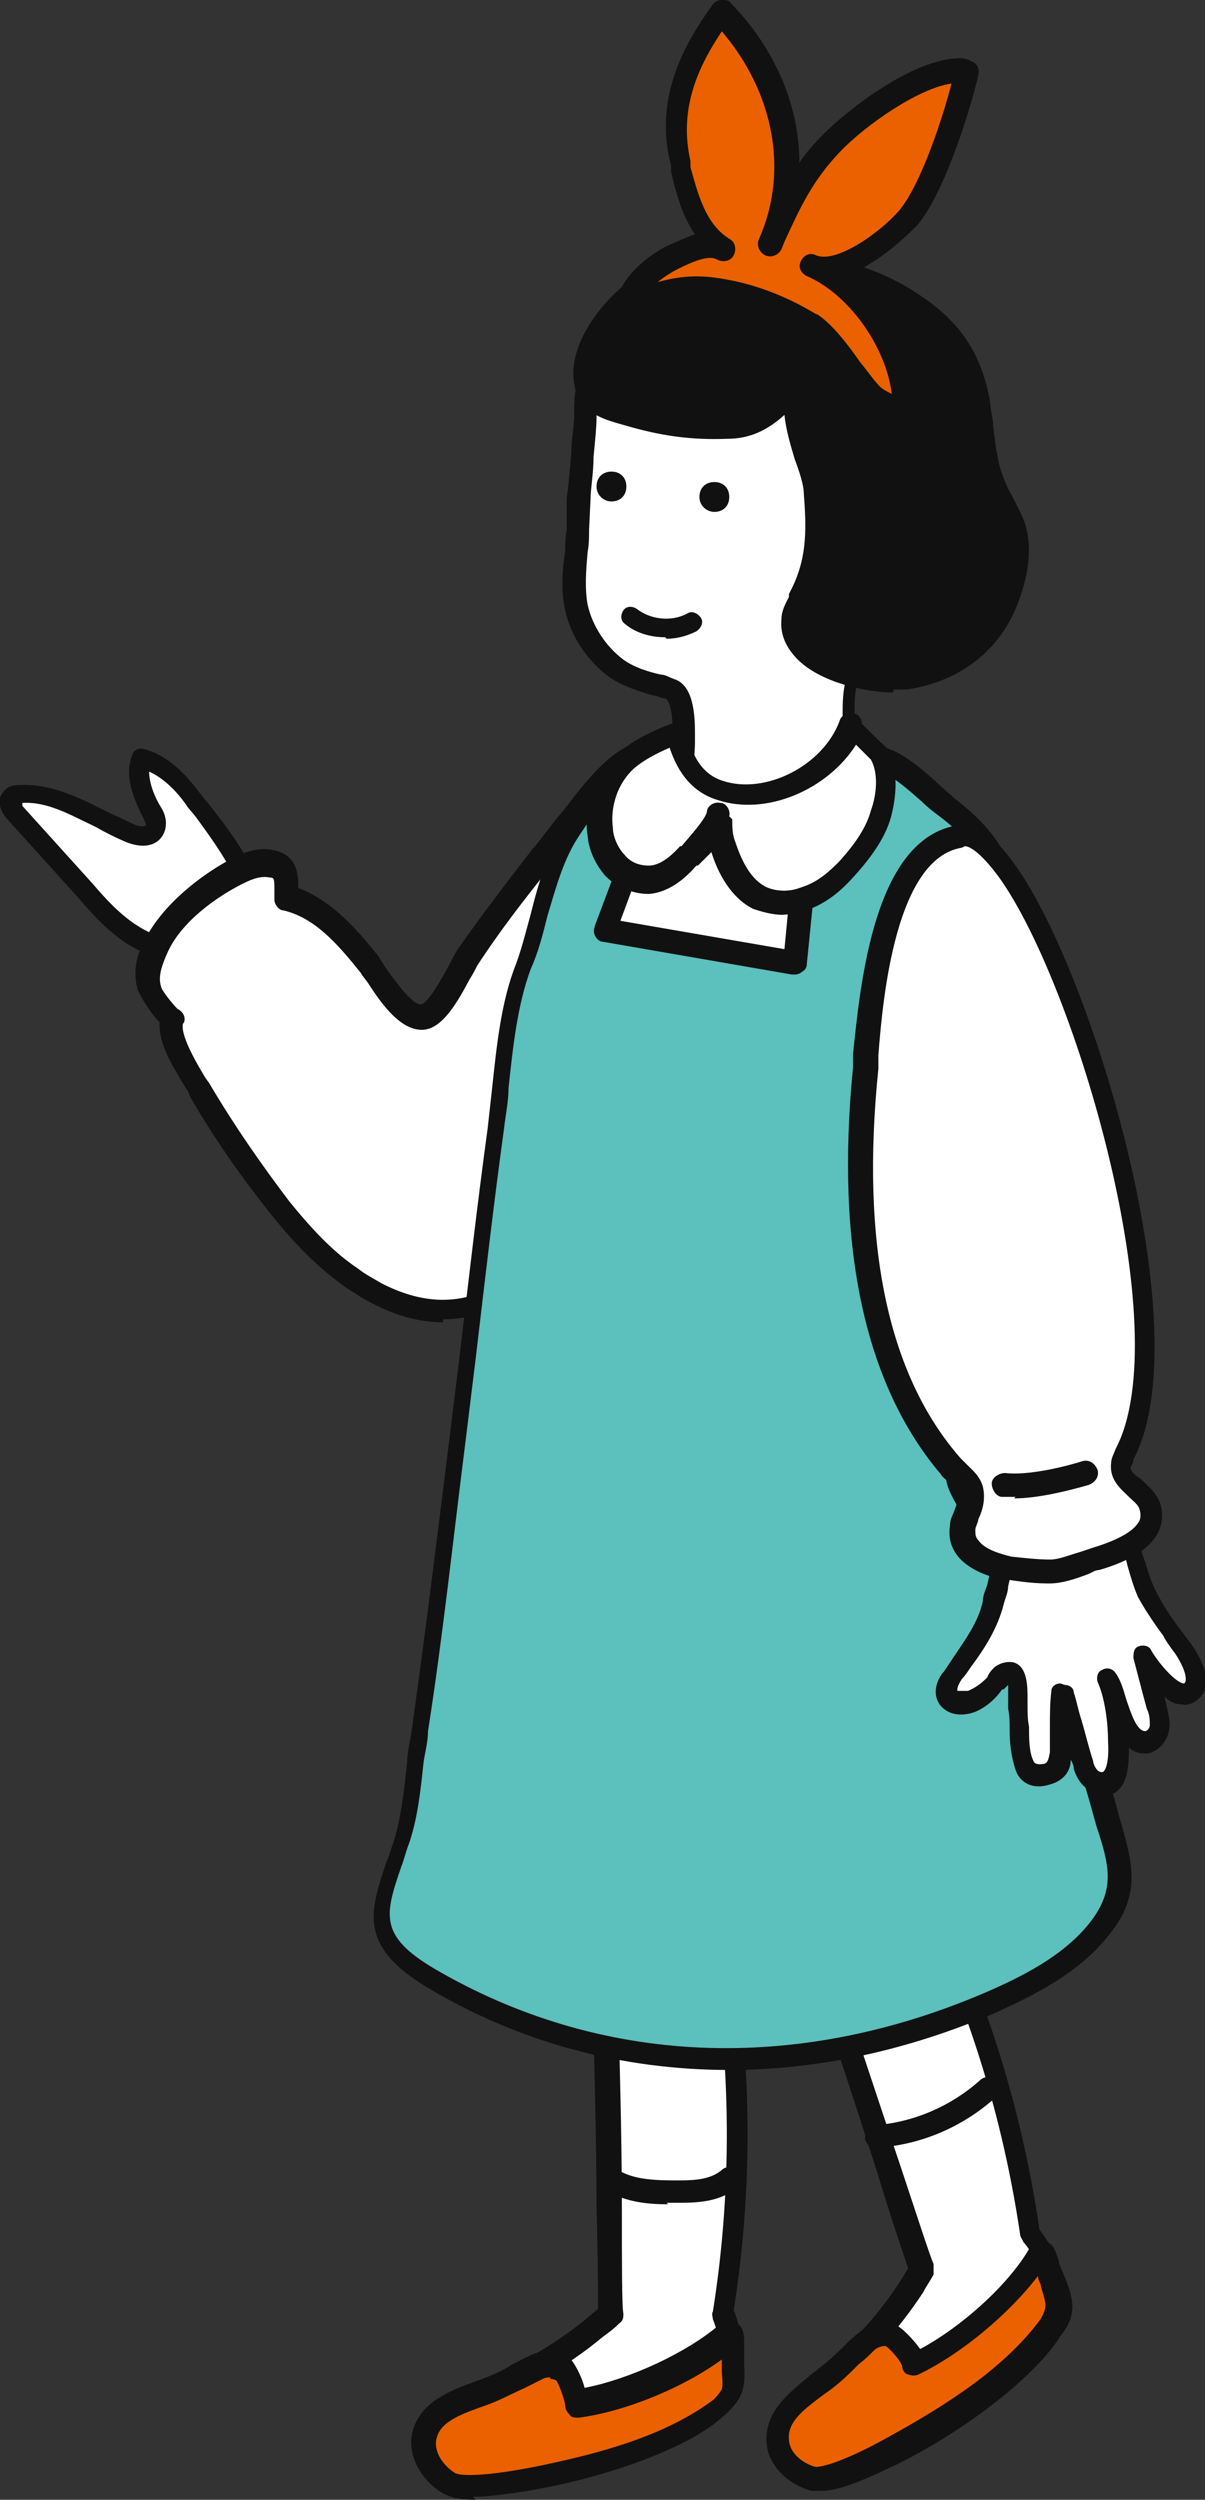
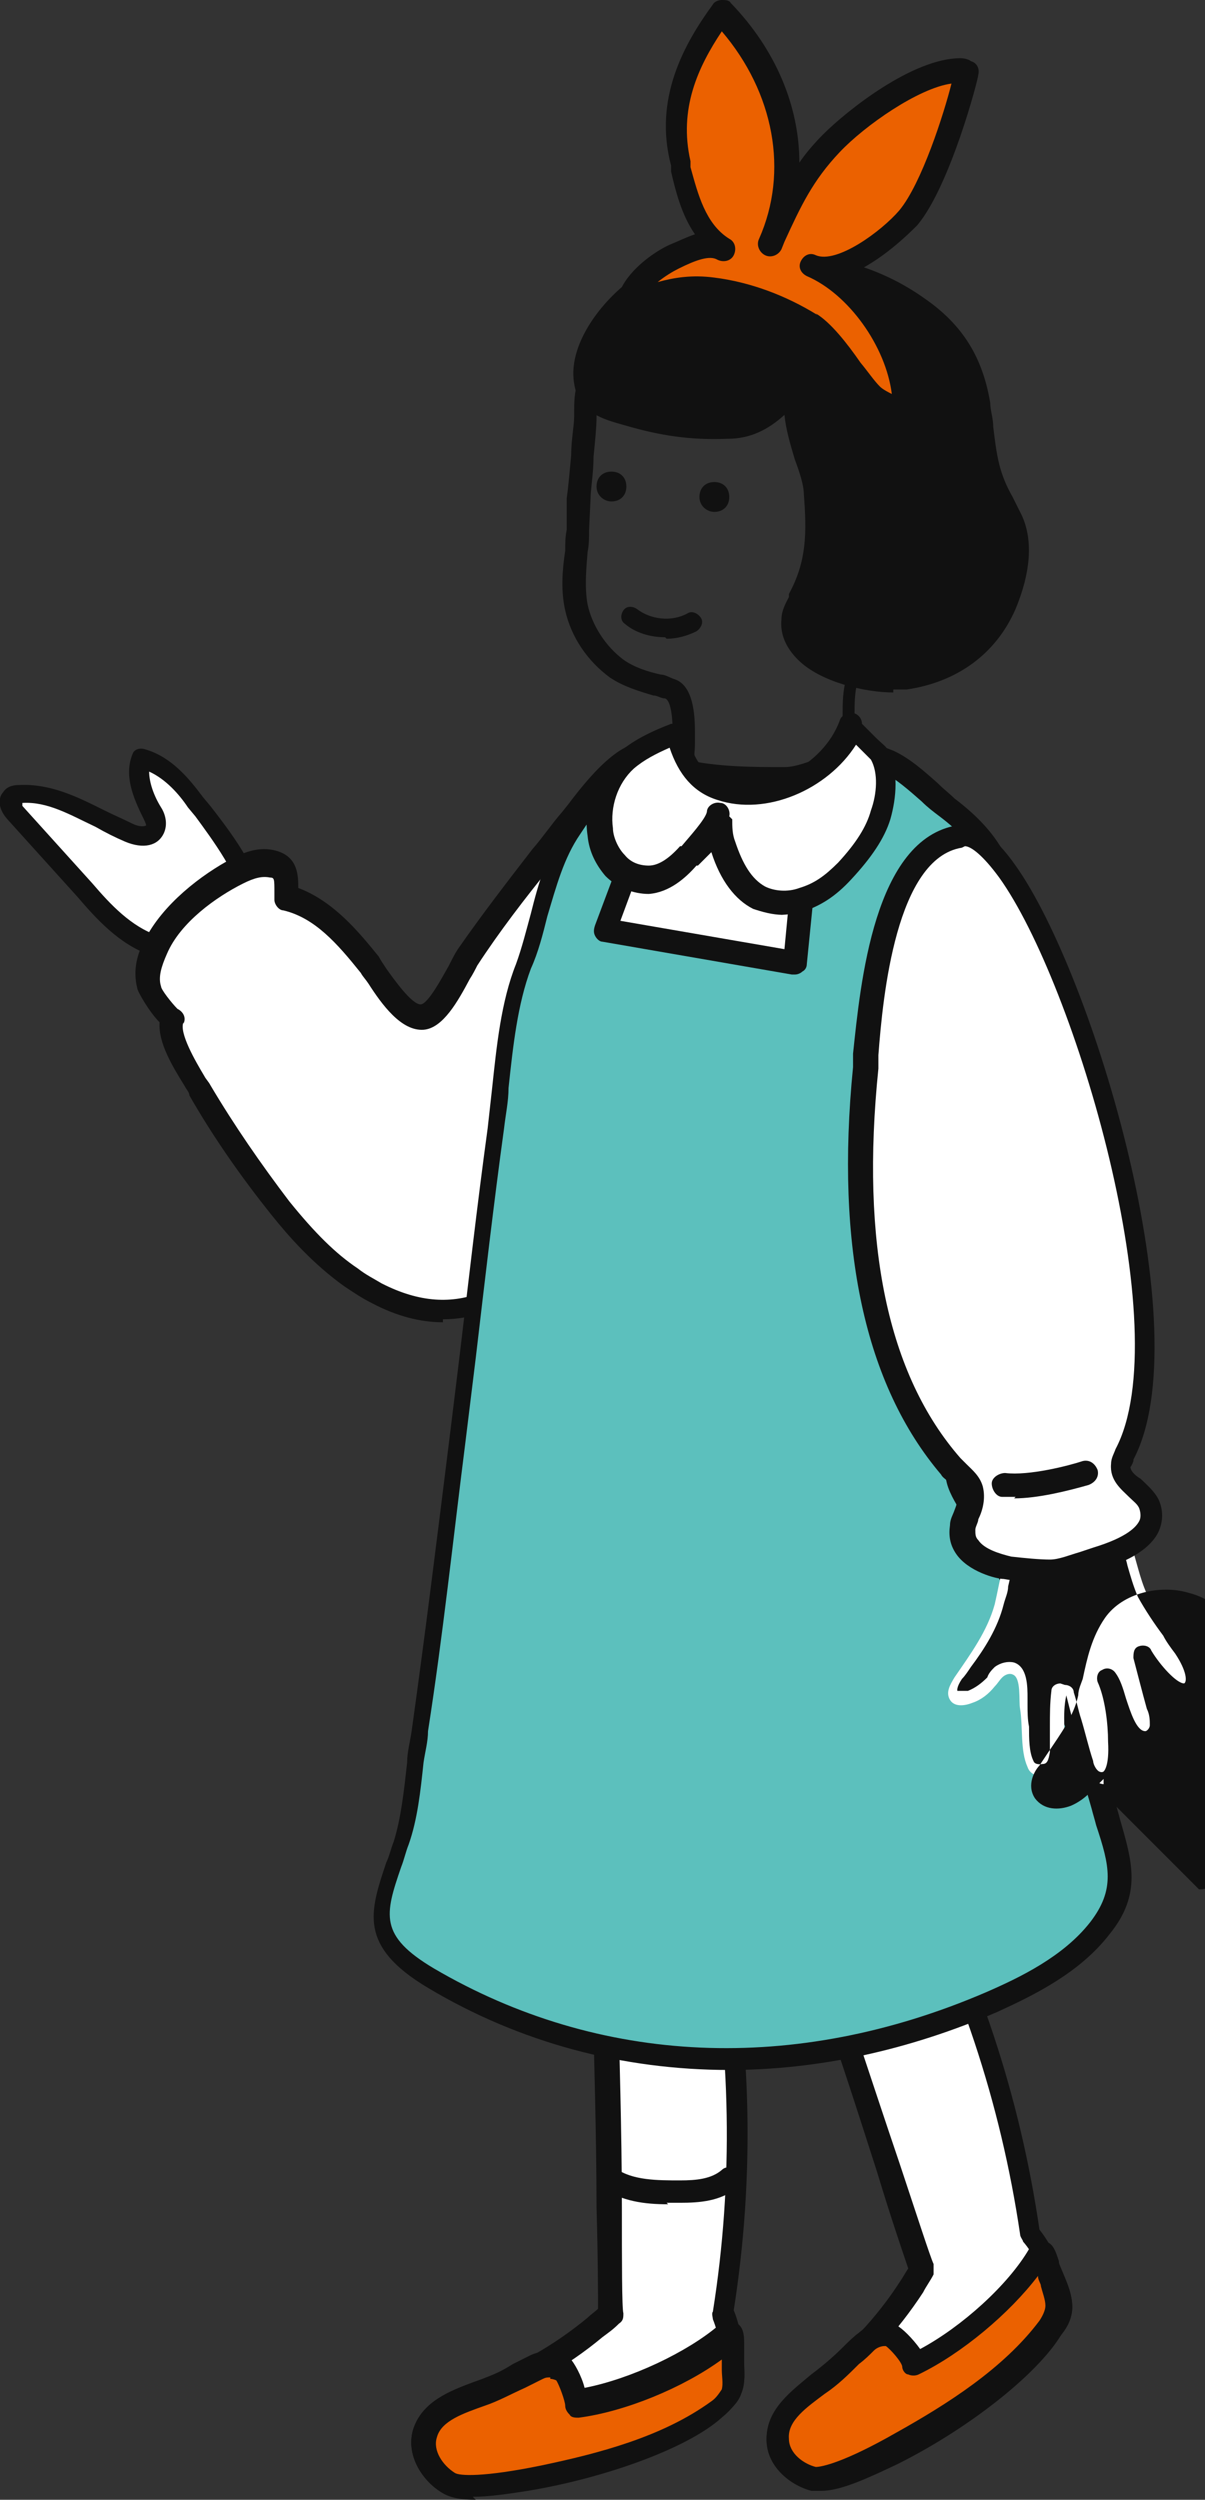
<svg xmlns="http://www.w3.org/2000/svg" id="_レイヤー_2" data-name="レイヤー 2" width="80.8" height="167.5" viewBox="0 0 80.8 167.5">
  <rect x="0" y="0" width="80.8" height="167.5" fill="#333333" stroke="none" />
  <g id="_レイヤー_1-2" data-name="レイヤー 1">
    <g>
      <g>
        <path d="M13,53.8c-.9-1.3-2.1-2.5-3.6-2.9-.6,1.1,0,2.5.7,3.6.2.3.4.8.2,1.1-.3.6-1.1.5-1.7.2-2.4-1-4.7-2.7-7.3-2.6-.2,0-.5,0-.6.2-.2.3,0,.7.3,1,1.6,1.7,3.1,3.5,4.7,5.2,1.3,1.5,2.8,3,4.7,3.7,2.1.7,6.1-.1,6.4-2.9.2-1.9-2.6-5.2-3.7-6.7Z" style="fill: #fff; stroke-width: 0px;" />
        <path d="M12,64.3c-.7,0-1.4-.1-1.9-.3-2.1-.7-3.7-2.5-4.9-3.9l-4.7-5.2c-.8-.9-.5-1.6-.3-1.8.3-.5.9-.5,1.1-.5,2.1-.1,3.9.8,5.7,1.7.6.3,1.3.6,1.9.9.4.2.8.2.9.1,0,0,0-.1-.2-.5-.7-1.4-1.3-2.9-.7-4.3.1-.3.5-.4.8-.3,1.8.5,3,2,3.9,3.2l.5.6c1.8,2.3,3.5,4.7,3.3,6.5-.1,1.1-.7,2.1-1.8,2.8-1.1.7-2.4,1-3.6,1ZM1.5,54s0,0,0,0l4.7,5.2c1.2,1.4,2.6,2.9,4.4,3.5,1.1.4,3,.3,4.3-.6.7-.5,1.1-1,1.2-1.8.1-1.4-1.9-4.1-3-5.6l-.5-.6h0c-.6-.9-1.5-1.9-2.6-2.4,0,.7.3,1.6.8,2.4.2.3.5,1,.2,1.7-.4.9-1.4,1.1-2.6.6-.7-.3-1.3-.6-2-1-1.7-.8-3.2-1.7-4.9-1.6Z" style="fill: #111; stroke-width: 0px;" />
      </g>
      <g>
        <path d="M23.6,85.6c.5.4,1.1.7,1.7,1,5.7,2.9,9.7,0,13.5-4.3,6-6.8,5.8-18.9,5.9-27.5,0-1.2.3-3.4-1.1-4.1-1.7-.8-4.3,3.1-5.2,4.2-2.3,3.1-4.8,6-6.9,9.2-.6,1-1.8,3.9-3.1,4-1.3,0-2.9-2.6-3.5-3.5-1.5-1.9-3.2-3.9-5.6-4.5,0-.9.3-2-.9-2.3-.8-.2-1.6.1-2.4.5-2.1,1-4.5,2.9-5.5,5.1-.4.9-.7,1.7-.5,2.7,0,.3,1.5,2.4,1.6,2.1-.5,1.3,1.2,3.7,1.8,4.8,1.6,2.8,3.4,5.4,5.4,7.9,1.4,1.7,3,3.4,4.8,4.7Z" style="fill: #fff; stroke-width: 0px;" />
        <path d="M29.7,88.6c-1.5,0-3.1-.4-4.8-1.3-.6-.3-1.2-.7-1.8-1.1-2.1-1.5-3.7-3.3-4.9-4.8-2-2.5-3.9-5.2-5.5-8,0-.2-.2-.4-.3-.6-.8-1.3-1.8-2.9-1.7-4.3-.7-.7-1.5-2.1-1.5-2.3-.3-1.2,0-2.3.5-3.2,1.2-2.4,3.8-4.4,5.9-5.5.8-.4,1.8-.8,2.9-.5,1.5.4,1.5,1.7,1.5,2.5,2.4.9,4.1,3,5.4,4.6.1.2.3.5.5.8.5.7,1.7,2.4,2.3,2.4s0,0,0,0c.5,0,1.5-1.9,1.9-2.6.2-.4.4-.8.6-1.1,1.6-2.3,3.3-4.5,5-6.7.7-.8,1.3-1.7,2-2.5l.4-.5c1.8-2.4,4-4.8,5.8-4,1.7.8,1.7,3,1.6,4.3v1.6c0,8.5-.1,20.1-6.1,26.9-2.6,2.9-5.7,5.7-9.7,5.7ZM12.3,68.5c-.3.7.8,2.6,1.4,3.6.1.2.3.4.4.6,1.6,2.7,3.4,5.3,5.3,7.8,1.7,2.1,3.1,3.5,4.6,4.5h0c.5.4,1.1.7,1.6,1,5.1,2.6,8.7.3,12.6-4.1,5.6-6.3,5.7-17.6,5.7-25.8v-1.6c0-1.1,0-2.5-.7-2.9-.3-.2-1.3,0-3.9,3.5l-.4.5c-.6.8-1.3,1.7-2,2.5-1.7,2.1-3.4,4.3-4.9,6.6-.1.2-.3.6-.5.9-.8,1.5-1.8,3.3-3.1,3.4-1.5.1-2.8-1.7-3.7-3.1-.2-.3-.4-.5-.5-.7-1.6-2-3.1-3.7-5.2-4.2-.3,0-.6-.4-.6-.7,0-.2,0-.4,0-.5,0-.9,0-1-.3-1-.5-.1-1,0-1.8.4-1.8.9-4.2,2.6-5.1,4.7-.4.9-.6,1.6-.4,2.2,0,.2.7,1.1,1.1,1.5,0,0,0,0,0,0,.4.2.6.6.4,1h0Z" style="fill: #111; stroke-width: 0px;" />
      </g>
      <g>
        <path d="M48.5,155.1s0,0,0,0c1.4-8.8,1.2-17.8-.4-26.6-.1-.6-.2-1.2-.6-1.7-.6-.9-1.8-1.3-2.9-1.6-7.4-2-4.3,6.3-3.9,10.8.2,1.7.3,18.2.4,19.2-.4.3-.7.6-1.1.9-2.3,1.9-4.9,3.4-7.8,4.4-1.5.5-3.3,1.1-3.7,2.7-.4,1.2.4,2.6,1.5,3.3,1.1.7,4.1.2,5.4,0,5.8-.9,11-3.2,12.7-4.8.4-.4.8-.7.9-1.2.2-.5.2-1.1.1-1.7-.1-1.2-.2-2.4-.7-3.5Z" style="fill: #fff; stroke-width: 0px;" />
        <path d="M31.9,167.5c-.9,0-1.7-.1-2.3-.5-1.3-.8-2.4-2.5-1.9-4.2.6-1.9,2.5-2.6,4.1-3.2,2.8-1,5.3-2.4,7.6-4.3.2-.2.5-.4.7-.6,0-1,0-3.3-.1-6.8,0-4.9-.2-11-.2-12,0-.8-.2-1.8-.4-2.8-.6-3.1-1.2-6.6.6-8.3,1-.9,2.5-1.1,4.7-.5,1,.3,2.5.7,3.3,1.9.5.7.6,1.5.7,2,1.7,8.8,1.9,17.7.5,26.6.5,1.2.6,2.5.7,3.6,0,.6.1,1.3-.2,2-.2.6-.7,1-1.1,1.4-2.1,2.1-7.8,4.2-13.2,5.1-1.3.2-2.6.4-3.7.4ZM42.6,125.6c-.6,0-1.1.1-1.4.4-1.2,1.1-.6,4.3-.1,6.9.2,1,.4,2,.4,2.9,0,1,.2,6.9.2,12.1,0,3.5,0,6.8.1,7.1,0,.3,0,.5-.3.7-.4.4-.7.6-1.1.9-2.4,2-5.1,3.5-8,4.5-1.4.5-2.9,1-3.2,2.1-.3.9.4,1.9,1.2,2.4.6.3,2.2.3,4.9-.1,5.7-.9,10.8-3.1,12.3-4.6.4-.4.7-.6.8-.9.1-.4,0-.9,0-1.3,0-1.1-.2-2.3-.6-3.3,0,0,0,0,0,0,0-.1-.1-.4,0-.5,1.4-8.8,1.2-17.6-.4-26.3-.1-.6-.2-1.1-.5-1.5-.5-.7-1.4-1-2.4-1.3-.7-.2-1.3-.3-1.8-.3Z" style="fill: #111; stroke-width: 0px;" />
      </g>
      <g>
        <path d="M37.8,158.8c-.4-.4-1.1-.4-1.7-.1-1.3.6-2.5,1.3-3.9,1.7-1.5.5-3.3,1.1-3.7,2.7-.4,1.2.4,2.6,1.5,3.3,1.1.7,5.2-.2,6.4-.5,4.2-.9,8.4-2,11.7-4.4.4-.3.8-.7.9-1.2.2-.5.2-1.1.1-1.7-.1-1.3.2-2.4-.4-2-2.5,2.1-6.9,4-10.2,4.5,0-.6-.6-2-.9-2.3Z" style="fill: #eb6100; stroke-width: 0px;" />
        <path d="M31.5,167.4c-1.2,0-1.7-.3-1.9-.4-1.3-.8-2.4-2.5-1.9-4.2.6-1.9,2.5-2.6,4.1-3.2,1-.3,1.8-.7,2.6-1.2.4-.2.8-.4,1.2-.6.9-.4,1.9-.3,2.6.2.3.3.8,1.2,1,2,3.1-.6,6.9-2.4,9-4.2.5-.4.9-.3,1.1-.2.6.3.6.9.6,1.6,0,.3,0,.7,0,1.1,0,.6.1,1.3-.2,2-.2.6-.7,1.2-1.2,1.6-3.6,2.5-8.1,3.7-12,4.6-2.5.6-4.1.7-5.1.7ZM36.9,159.3c-.2,0-.3,0-.5.1-.4.2-.8.4-1.2.6-.9.4-1.8.9-2.7,1.2-1.4.5-2.9,1-3.2,2.1-.3.9.4,1.9,1.2,2.4.3.2,1.9.3,5.8-.5,3.8-.8,8.1-1.9,11.4-4.3.3-.2.5-.5.7-.8.1-.4,0-.9,0-1.3,0-.2,0-.5,0-.7-2.6,1.9-6.5,3.5-9.6,3.9-.2,0-.5,0-.6-.2-.2-.2-.3-.4-.3-.6,0-.3-.4-1.4-.6-1.7,0,0-.2-.1-.4-.1Z" style="fill: #111; stroke-width: 0px;" />
      </g>
      <g>
        <path d="M70.6,152.9c-.5-1.1-.9-2.2-1.7-3.1,0,0,0,0,0,0-1.3-8.8-4.1-17.4-8.4-25.2-.3-.5-.6-1.1-1.1-1.5-.9-.7-2.1-.7-3.2-.6-7.7.3-2.2,7.3-.5,11.4.7,1.6,5.7,17.3,6.1,18.2-.2.4-.5.8-.7,1.2-1.6,2.5-3.7,4.7-6.1,6.5-1.3,1-2.8,2.1-2.8,3.7,0,1.3,1.2,2.4,2.4,2.7s4-1.1,5.2-1.7c5.3-2.6,9.6-6.3,10.7-8.4.2-.5.5-.9.5-1.4,0-.6-.2-1.1-.4-1.6Z" style="fill: #fff; stroke-width: 0px;" />
        <path d="M55,166.9c-.2,0-.4,0-.6,0-1.5-.4-3-1.7-3-3.4,0-2,1.7-3.2,3-4.3,2.4-1.8,4.4-3.9,6-6.4.2-.3.3-.5.5-.8-.3-.9-1.1-3.2-2.1-6.5-1.5-4.7-3.4-10.5-3.8-11.4-.3-.7-.8-1.6-1.2-2.5-1.5-2.8-3.1-6-1.9-8.1.7-1.2,2.1-1.8,4.3-1.9,1,0,2.6-.1,3.8.8.6.5,1,1.2,1.3,1.7,4.3,7.9,7.1,16.4,8.4,25.3.8,1,1.3,2.2,1.7,3.2.2.5.5,1.2.5,2,0,.6-.3,1.2-.6,1.6-1.4,2.6-6.1,6.4-11.1,8.9-1.9.9-3.8,1.8-5.1,1.8ZM56.9,123.1c-.2,0-.5,0-.7,0-1.6,0-2.6.5-3,1.1-.8,1.4.7,4.3,1.9,6.6.5.9,1,1.8,1.3,2.6.4.9,2.2,6.5,3.9,11.5,1.1,3.3,2.1,6.4,2.3,6.8,0,.2,0,.5,0,.7-.2.4-.5.8-.7,1.2-1.7,2.6-3.8,4.9-6.3,6.7-1.2.9-2.5,1.8-2.4,3,0,1,1,1.7,1.8,1.9.6.2,2.2-.4,4.6-1.6,5.2-2.6,9.3-6.2,10.4-8.1.2-.5.4-.8.5-1.1,0-.4-.2-.9-.3-1.3,0,0,0,0,0,0-.4-1-.9-2.1-1.6-2.9,0-.1-.2-.3-.2-.5-1.3-8.8-4.1-17.2-8.3-25-.3-.5-.5-1-.9-1.2-.5-.4-1.2-.5-2-.5Z" style="fill: #111; stroke-width: 0px;" />
      </g>
      <g>
        <path d="M59.8,156.5c-.5-.2-1.2,0-1.7.4-1.1.9-2,2-3.2,2.8-1.3,1-2.8,2.1-2.8,3.7,0,1.3,1.2,2.4,2.4,2.7s4.9-1.7,6-2.4c3.7-2.1,7.4-4.5,9.9-7.7.3-.4.5-.9.5-1.4,0-.6-.2-1.1-.4-1.6-.5-1.2-.6-2.4-.9-1.8-1.7,2.8-5.4,5.9-8.4,7.3-.2-.6-1.2-1.8-1.5-1.9Z" style="fill: #eb6100; stroke-width: 0px;" />
        <path d="M54.9,166.8c-.2,0-.4,0-.5,0-1.5-.4-3-1.7-3-3.4,0-2,1.7-3.2,3-4.3.8-.6,1.5-1.2,2.2-1.9.3-.3.6-.6,1-.9.8-.7,1.7-.9,2.5-.5t0,0c.4.2,1.1.9,1.6,1.6,2.8-1.5,5.9-4.3,7.3-6.7.3-.5.7-.6,1-.5.6,0,.8.7,1,1.3,0,.3.2.7.4,1.1.2.5.5,1.2.5,2,0,.7-.3,1.3-.7,1.8-2.7,3.5-6.6,5.9-10.1,7.9-3.7,2.1-5.3,2.5-6.1,2.5ZM59.3,157.2c-.2,0-.5.1-.7.3-.3.3-.6.6-1,.9-.7.7-1.4,1.4-2.3,2-1.2.9-2.5,1.8-2.4,3,0,1,1,1.7,1.8,1.9.4,0,1.9-.3,5.4-2.3,3.4-1.9,7.2-4.3,9.6-7.5.2-.3.4-.7.4-1,0-.4-.2-.9-.3-1.3,0-.2-.2-.4-.2-.7-1.9,2.5-5.1,5.2-8,6.6-.2.1-.5.1-.7,0-.2,0-.4-.3-.4-.5,0-.3-.8-1.2-1.1-1.4,0,0-.1,0-.2,0Z" style="fill: #111; stroke-width: 0px;" />
      </g>
      <g>
        <path d="M59.4,50.9c-.4-.2-.8-.3-1.2-.3-1.9-.2-3.8,1.5-5.8,1.5-2.3,0-4.6,0-6.9-.5-2.2-.4-2.3-1.4-4.1,0-1.3,1-2.3,2.7-3.2,4-1.9,2.7-2.1,6.1-3.3,9.2-1.3,3.3-1.4,7.4-1.8,10.8-.9,6.7-1.6,13.4-2.4,20.1-.8,6.8-1.6,13.6-2.6,20.3-.3,2.4-.5,5.1-1.2,7.5-1.3,4.2-2.8,6.2,2.1,9.1,11.9,6.9,25.2,6.9,37.6,1.6,2.7-1.1,5.4-2.6,7.2-5,2.2-2.8,1.2-4.9.2-8.2-2-7.1-5.1-14-9-20.3-.4-.6-.8-1.3-.8-2.1,0-.5.2-1,.3-1.4.8-2.7.3-5.3.4-8,0-3,.4-6.1.7-9.1.7-5.9,1.7-11.8,1.9-17.7.1-3.9-1-6.1-4.1-8.5-1.1-.8-2.5-2.4-4-3.1Z" style="fill: #5cc0bd; stroke-width: 0px;" />
        <path d="M48.9,138.7c-7.1,0-14-1.8-20.2-5.5-4.7-2.8-3.9-5.1-2.8-8.4.2-.4.3-.9.5-1.4.5-1.6.7-3.5.9-5.3,0-.7.2-1.4.3-2.1.9-6.4,1.7-12.9,2.5-19.3l.7-5.7c.6-5,1.2-10.3,1.9-15.4.1-.9.2-1.8.3-2.7.3-2.8.6-5.8,1.6-8.3.4-1.1.7-2.3,1-3.4.5-2,1.1-4.1,2.4-6l.4-.6c.8-1.2,1.8-2.6,2.9-3.5,1.5-1.2,2.2-1,3.2-.6.4.1.8.3,1.4.4,2.3.5,4.6.5,6.7.5.8,0,1.7-.4,2.6-.7,1.1-.4,2.1-.9,3.3-.8.4,0,.9.2,1.4.4h0c1.1.5,2.1,1.4,3,2.2.4.4.8.7,1.1,1,3.3,2.5,4.5,5,4.4,9-.1,4.5-.7,8.9-1.3,13.3-.2,1.5-.4,3-.6,4.5-.3,2.7-.7,5.8-.7,9,0,.8,0,1.6,0,2.4,0,1.8.1,3.8-.4,5.7v.2c-.2.4-.3.7-.3,1,0,.6.4,1.2.7,1.8,3.9,6.4,7,13.2,9,20.4.1.4.2.7.3,1.1.8,2.8,1.5,5-.7,7.7-2,2.6-5.1,4.1-7.5,5.2-6,2.6-12.1,3.9-18,3.9ZM43.1,51.5c-.3,0-.6.2-1.1.6-1,.8-1.9,2.1-2.7,3.2l-.4.6c-1.1,1.6-1.6,3.5-2.2,5.5-.3,1.2-.6,2.4-1.1,3.5-.9,2.4-1.2,5.2-1.5,8,0,.9-.2,1.8-.3,2.7-.7,5.1-1.3,10.3-1.9,15.4l-.7,5.7c-.8,6.3-1.5,12.9-2.5,19.3,0,.7-.2,1.4-.3,2.1-.2,1.9-.4,3.8-1,5.5-.2.5-.3,1-.5,1.5-1.1,3.2-1.5,4.6,2.2,6.8,11.1,6.5,24.2,7.1,37,1.6,2.3-1,5.2-2.4,7-4.7,1.7-2.2,1.3-3.8.4-6.5-.1-.4-.2-.7-.3-1.1-2-7.1-5-13.8-8.9-20.1-.4-.7-.9-1.5-.9-2.4,0-.5.1-1,.3-1.4v-.2c.6-1.7.5-3.5.4-5.3,0-.8,0-1.7,0-2.5,0-3.3.4-6.4.8-9.1.2-1.5.4-3,.6-4.5.6-4.3,1.1-8.7,1.3-13.1.1-3.6-.9-5.7-3.8-7.9-.4-.3-.8-.6-1.2-1-.8-.7-1.8-1.6-2.7-2-.3-.2-.7-.3-.9-.3-.8,0-1.7.3-2.7.7-1,.4-2,.8-3.1.8-2.2,0-4.6,0-7-.5-.7-.1-1.2-.3-1.6-.5-.3-.1-.6-.2-.8-.2Z" style="fill: #111; stroke-width: 0px;" />
      </g>
      <g>
-         <path d="M38.9,33.4c0,.7,0,1.4-.1,2.1,0,1.7-.5,3.5,0,5.2.3,1.6,1.3,3.1,2.7,4.1,1,.7,2.4,1,3.5,1.4.9.3,1,2,.9,2.9,0,.8-.3,1.7,0,2.4.2.5.6.8,1,1.1.9.7,2.4,1.4,3.5,1.6,1.2.2,2.9-.4,3.9-1,1.1-.7,2.2-1.7,2.5-3.1.4-1.5-.1-3.1.4-4.7.8-2.5,3-4.2,4-6.6,1-2.5,1.6-5.1,1.4-7.8-.1-2.7-1.1-5.3-3-7.2-2-2.1-5.7-3.3-8.6-3.3-1.8,0-3.5.7-5.1,1.4-.7.4-1.4.9-2.1,1.2-.9.4-1.8.5-2.6,1-1.8,1-1.7,1.9-1.8,3.8,0,1.3-.4,4.2-.4,5.5Z" style="fill: #fff; stroke-width: 0px;" />
        <path d="M50.9,54.8c-.3,0-.5,0-.7,0-1.2-.2-2.7-.9-3.8-1.7-.6-.4-1-.9-1.2-1.4-.3-.7-.2-1.4-.1-2.1,0-.2,0-.4,0-.6,0-1.3-.2-2.1-.5-2.2-.3,0-.5-.2-.8-.2-1-.3-2-.6-2.9-1.2-1.5-1.1-2.6-2.7-3-4.5-.3-1.3-.2-2.7,0-4,0-.5,0-.9.1-1.4v-2.1c.1-.7.2-1.8.3-2.9,0-1,.2-2,.2-2.6v-.4c0-1.6.2-2.8,2.2-3.9.6-.3,1.2-.5,1.7-.7.3-.1.7-.2,1-.3.4-.1.7-.4,1.1-.6.3-.2.7-.4,1-.6,2.1-1,3.8-1.5,5.4-1.5h0c3.3,0,6.9,1.4,8.9,3.5,1.9,1.9,3,4.6,3.2,7.7.1,2.5-.4,5.2-1.5,8.1-.5,1.2-1.2,2.2-2,3.2-.8,1.1-1.6,2.1-2,3.3-.2.7-.2,1.5-.2,2.3,0,.8,0,1.6-.2,2.4-.3,1.4-1.4,2.6-2.8,3.5-1,.6-2.4,1.1-3.7,1.1ZM51.1,21.2s0,0,0,0c-1.4,0-3,.4-4.8,1.4-.3.1-.6.3-.9.5-.4.2-.8.5-1.3.7-.4.1-.7.3-1.1.4-.5.2-1,.3-1.5.6-1.4.8-1.4,1.2-1.5,2.8v.4c0,.6-.1,1.6-.2,2.6,0,1.1-.2,2.2-.2,2.8h0s-.1,2.1-.1,2.1c0,.5,0,1-.1,1.5-.1,1.2-.2,2.4,0,3.5.3,1.4,1.2,2.8,2.4,3.7.7.5,1.6.8,2.5,1,.3,0,.6.2.9.3,1.3.4,1.4,2.4,1.4,3.6,0,.2,0,.5,0,.7,0,.5-.1,1,0,1.4.1.3.4.6.8.8.9.7,2.3,1.3,3.3,1.5,1,.2,2.5-.3,3.5-.9,1.1-.6,1.9-1.6,2.2-2.6.2-.6.1-1.3.1-2,0-.9,0-1.8.3-2.7.5-1.5,1.3-2.6,2.2-3.7.7-1,1.4-1.9,1.8-2.9,1.1-2.7,1.5-5.2,1.4-7.5-.2-2.7-1.1-5.1-2.8-6.8-1.8-1.8-5.1-3.1-8-3.1ZM38.9,33.4h0,0Z" style="fill: #111; stroke-width: 0px;" />
      </g>
      <g>
        <path d="M50.3,17.4c-2.4,0-5.1.3-7.1,1.5-2,1.2-4.6,4.2-4.1,6.7.3,1.6,1.6,1.9,2.9,2.2,2.3.6,4.3,1,6.7.8,2.2-.1,3.7-1.4,4.8-3.4-1.1,2,.8,5.6,1,7.7.2,2.5.2,4.7-.9,7.1-.2.5-.5.9-.5,1.5-.3,3.1,5.5,4.4,7.6,4.1,3.1-.5,5.5-2.2,6.7-5,.8-1.8,1.3-3.9.4-5.7-.6-1.2-1.3-2.2-1.6-3.5-.3-1.4-.4-2.8-.7-4.1-.5-2.9-1.8-4.9-4.2-6.5-3.1-2.2-6.3-2.8-10-3.2-.4,0-.8,0-1.2,0Z" style="fill: #111; stroke-width: 0px;" />
        <path d="M59.9,46.4c-1.9,0-4.9-.7-6.4-2.2-.8-.8-1.2-1.7-1.1-2.7,0-.6.3-1.1.5-1.5v-.2c1.2-2.2,1.2-4.1,1-6.7,0-.6-.3-1.5-.6-2.3-.3-1-.6-2-.7-3-1.1,1-2.3,1.6-3.8,1.6-2.5.1-4.5-.2-6.9-.9-1.4-.4-3.1-.8-3.4-2.8-.5-2.9,2.4-6.2,4.5-7.4,1.9-1.2,4.6-1.7,7.5-1.6h0c.4,0,.8,0,1.2,0,4,.4,7.2,1.1,10.3,3.3,2.6,1.8,3.9,4,4.4,7,0,.5.2,1,.2,1.6.1.8.2,1.7.4,2.5.2.8.5,1.5.9,2.2.2.4.4.8.6,1.2.8,1.7.6,3.9-.4,6.3-1.3,3-3.9,4.9-7.3,5.4-.3,0-.6,0-.9,0ZM54.1,25.7c-.6,1.1,0,3,.5,4.7.3.9.5,1.8.6,2.6.3,2.8.2,5-1,7.5v.2c-.3.4-.4.7-.5,1,0,.6.2,1.1.7,1.6,1.5,1.4,4.7,2,6.2,1.8,3-.5,5.1-2.1,6.2-4.6.6-1.4,1.2-3.5.4-5.2-.2-.4-.4-.8-.6-1.1-.4-.8-.8-1.5-1-2.5-.2-.9-.3-1.8-.4-2.7,0-.5-.1-1-.2-1.5-.5-2.7-1.6-4.5-3.9-6.1-2.9-2.1-5.9-2.7-9.7-3.1-.4,0-.7,0-1.1,0h0c-2.7,0-5.1.4-6.7,1.4-1.8,1.1-4.2,3.8-3.8,6,.2,1.1,1,1.3,2.4,1.7,2.4.6,4.3,1,6.6.8,1.8,0,3.2-1.1,4.2-3,0,0,0,0,0,0,.2-.3.6-.4.9-.3.3.2.5.6.3.9h0s0,0,0,0Z" style="fill: #111; stroke-width: 0px;" />
      </g>
      <path d="M47.9,34.3c-.5,0-1-.4-1-1s.4-1,1-1,1,.4,1,1-.4,1-1,1Z" style="fill: #111; stroke-width: 0px;" />
      <path d="M41,33.6c-.5,0-1-.4-1-1s.4-1,1-1,1,.4,1,1-.4,1-1,1Z" style="fill: #111; stroke-width: 0px;" />
      <path d="M44.6,42.7c-1,0-2-.3-2.7-.9-.3-.2-.3-.6-.1-.9.2-.3.6-.3.9-.1.9.7,2.3.9,3.4.3.3-.2.7,0,.9.3.2.3,0,.7-.3.9-.6.3-1.3.5-2,.5Z" style="fill: #111; stroke-width: 0px;" />
      <g>
        <path d="M54.3,21.7c-2-1.2-4.2-2.1-6.6-2.4-2.1-.3-3.6.4-5.6.7.4-1.1,1.9-2.3,3-2.8,1.3-.6,2.5-1.1,3.4-.5-2-1.2-2.4-3.7-2.9-5.7-1-4.2.9-7.5,2.8-10.1,4.1,4.2,5.7,10.2,3.3,15.5,1.2-2.7,2-4.6,4.1-6.7,1.7-1.8,6-4.9,8.7-4.9.2,0,.4.1.4.1,0,0-1.8,7.3-3.9,9.7-1,1.2-4.5,4-6.5,3.2,3.3,1.4,5.9,5.3,6.2,8.8,0,0,0,.2,0,.3-.6.9-1.9-.2-2.2-.4-1.1-1.2-2.7-3.9-4.1-4.7Z" style="fill: #eb6100; stroke-width: 0px;" />
        <path d="M60,28c-1.1,0-2.1-1-2.1-1-.4-.5-.9-1.1-1.4-1.7-.8-1.1-1.8-2.4-2.6-2.9h0c-1.9-1.2-4.1-2-6.2-2.3-1.3-.2-2.3,0-3.5.3-.6.1-1.2.3-1.9.4-.3,0-.5,0-.7-.3-.2-.2-.2-.5-.1-.8.5-1.5,2.3-2.8,3.4-3.3.5-.2,1.1-.5,1.7-.7-.9-1.3-1.3-2.9-1.6-4.2v-.4c-1.2-4.5.9-8.2,2.8-10.8.1-.2.4-.3.6-.3.2,0,.5,0,.6.2,3,3.1,4.6,6.9,4.6,10.7.4-.6,1-1.3,1.6-1.9,1.6-1.6,6-5.1,9.2-5.1h0c.3,0,.6.1.7.2.4.1.6.5.5.9,0,.3-1.9,7.5-4.1,10.1-.5.5-2.5,2.5-4.6,3.3,2.4,1.9,4.3,5.1,4.5,8.1,0,.1,0,.4-.2.7-.3.4-.7.7-1.2.7,0,0-.1,0-.2,0ZM54.7,21c1,.6,2.1,2,3,3.3.5.6.9,1.2,1.3,1.6.2.2.6.4.8.5-.4-3.2-2.9-6.7-5.7-7.9,0,0,0,0,0,0-.4-.2-.6-.6-.4-1,.2-.4.6-.6,1-.4h0c1.4.6,4.4-1.6,5.6-3,1.5-1.8,3-6.5,3.5-8.5-2.2.3-5.8,2.8-7.5,4.6-1.8,1.9-2.6,3.6-3.7,6l-.2.5s0,0,0,0c-.2.4-.7.6-1.1.4-.4-.2-.6-.7-.4-1.1h0c2-4.5,1-9.8-2.5-13.9-1.6,2.4-2.9,5.2-2.1,8.7v.4c.5,1.8,1,3.8,2.6,4.8.4.2.5.7.3,1.1-.2.4-.7.5-1.1.3-.5-.3-1.4,0-2.6.6-.4.2-.9.5-1.4.9,1.1-.3,2.3-.5,3.8-.3,2.4.3,4.8,1.2,6.9,2.5h0Z" style="fill: #111; stroke-width: 0px;" />
      </g>
      <g>
        <polygon points="54.2 54.6 53.2 64.5 40.5 62.3 44.1 52.8 54.2 54.6" style="fill: #fff; stroke-width: 0px;" />
        <path d="M53.2,65.3s0,0-.1,0l-12.7-2.2c-.2,0-.4-.2-.5-.4-.1-.2-.1-.4,0-.7l3.6-9.6c.1-.4.5-.6.9-.5l10.1,1.8c.4,0,.7.4.6.9l-1,10c0,.2-.1.4-.3.5-.1.1-.3.2-.5.2ZM41.6,61.7l11,1.9.8-8.4-8.8-1.6-3,8.1Z" style="fill: #111; stroke-width: 0px;" />
      </g>
      <g>
        <path d="M46.2,57.5c.6-.6,1.9-1.9,2.1-2.8-.1.6,0,1.3.2,1.9.4,1.4,1.1,2.8,2.4,3.5.9.4,1.9.5,2.8.2,1.2-.4,2.1-1,3-2,1-1.1,1.9-2.3,2.4-3.8.4-1.2.6-2.9-.1-4-.2-.4-2-1.7-1.8-2.1-1.2,3.3-5.5,5.6-8.9,4.4-1.7-.6-2.5-2.1-2.9-3.8-1.2.5-2.5,1-3.5,2-1.3,1.2-1.9,3-1.6,4.7.1.8.4,1.6,1,2.3.6.6,1.4,1,2.2,1,1,0,1.9-.7,2.7-1.5Z" style="fill: #fff; stroke-width: 0px;" />
        <path d="M52.5,61.3c-.7,0-1.4-.2-2-.4-1.2-.6-2.2-1.9-2.8-3.8-.3.3-.6.6-.9.9h-.1c-.7.8-1.8,1.8-3.2,1.9-1,0-2.1-.4-2.9-1.2-.6-.7-1.1-1.6-1.2-2.7-.3-2,.4-4.1,1.9-5.4,1.1-1,2.4-1.6,3.7-2.1.2,0,.5,0,.7,0,.2.1.4.3.4.6.3,1.7,1.1,2.8,2.3,3.2,2.9,1,6.8-1,7.9-4,.1-.4.6-.6,1-.5.3.1.5.4.5.7.2.2.7.7.9.9.4.4.7.6.8.8.8,1.4.6,3.3.2,4.7-.4,1.3-1.3,2.6-2.6,4-1.1,1.2-2.1,1.8-3.3,2.2-.5.1-1,.2-1.5.2ZM49.1,54.9c0,.5,0,1,.2,1.5.5,1.5,1.1,2.5,2,3,.6.3,1.5.4,2.3.1,1-.3,1.7-.8,2.6-1.7,1.2-1.3,1.9-2.4,2.2-3.5.4-1.1.5-2.5,0-3.4,0,0-.3-.3-.5-.5-.2-.2-.3-.3-.5-.5-1.9,3-6,4.8-9.3,3.7-1.6-.5-2.6-1.7-3.2-3.5-.9.4-1.7.8-2.4,1.4-1.1,1-1.6,2.6-1.4,4,0,.5.3,1.3.8,1.8.4.5,1,.7,1.6.7.6,0,1.3-.4,2.1-1.3h.1c.5-.6,1.6-1.8,1.7-2.3,0-.4.5-.7.9-.6.4,0,.7.5.6.9h0s0,0,0,0Z" style="fill: #111; stroke-width: 0px;" />
      </g>
      <g>
        <path d="M75.7,103.4c-.5-1.3-1.2-2.1-2.6-2.4-1.6-.4-3.8,0-4.8,1.5-1,1.4-1.2,3.3-1.6,5-.5,1.8-1.6,3.3-2.7,4.9-.3.5-.6,1-.3,1.5.3.5,1,.4,1.5.2.6-.2,1.1-.6,1.5-1.1.2-.2.3-.4.5-.6.2-.2.5-.3.7-.2.6.2.4,1.8.5,2.3.2,1.2,0,2.8.5,3.9.2.6.9.7,1.4.6.7-.2.9-.7,1-1.4.2-1.3-.1-2.7.2-4,.4,1.6.8,3.1,1.3,4.7.1.4.3.9.7,1.1,1.7.8,1.6-1.6,1.5-2.5,0-1.3-.2-3-.8-4.2.7.9,1,4.2,2.6,4.1.5,0,.8-.5.9-1,0-.5,0-1-.2-1.4-.2-.7-.9-3.4-.9-3.4,0,0,2.1,3.5,3.3,2.3.7-.7-.2-2.2-.6-2.8-.8-1.2-1.8-2.4-2.4-3.7-.5-1.1-.7-2.3-1.1-3.4Z" style="fill: #fff; stroke-width: 0px;" />
-         <path d="M74,120.2c-.3,0-.6,0-.9-.2-.7-.4-1-1.1-1.1-1.5,0-.2-.1-.4-.2-.6,0,.6-.3,1.4-1.5,1.7-1,.3-1.9-.1-2.2-1-.3-.9-.4-1.8-.4-2.7,0-.5,0-.9-.1-1.4,0-.1,0-.4,0-.6s0-.8,0-1c-.1.1-.2.2-.3.3h-.1c-.5.7-1.1,1.2-1.8,1.5-.8.3-1.8.3-2.4-.5-.6-.9,0-1.9.3-2.2.2-.3.4-.6.6-.9.8-1.2,1.7-2.4,2-3.8,0-.4.2-.8.3-1.1.3-1.4.6-2.8,1.5-4.1,1.2-1.7,3.7-2.2,5.5-1.7,1.6.4,2.5,1.2,3.1,2.8h0c.2.5.3,1,.5,1.5.2.7.4,1.3.7,1.9.4.8.9,1.6,1.5,2.4.3.4.6.8.9,1.2,1.1,1.6,1.3,2.9.5,3.6-.3.3-.7.5-1.2.4-.4,0-.8-.2-1.1-.5,0,.2.1.4.1.5.1.5.3,1.1.2,1.7-.1.7-.7,1.5-1.5,1.6-.5,0-.9-.1-1.2-.4,0,1.6-.2,2.5-.9,3-.2.1-.4.2-.8.2ZM71.4,112.9c.3,0,.6.2.6.5.2.6.3,1.2.5,1.8.3,1,.5,1.9.8,2.8,0,.2.2.6.4.7.2.1.3,0,.3,0,0,0,.4-.3.3-2,0-1.2-.2-2.9-.7-4-.1-.3,0-.7.3-.8.3-.2.7-.1.9.2.3.4.5,1,.7,1.7.3.9.7,2.2,1.3,2.2s0,0,0,0c.1,0,.3-.2.3-.4,0-.3,0-.7-.2-1.1-.2-.7-.9-3.4-.9-3.4,0-.3,0-.7.4-.8.3-.1.7,0,.8.3.6,1,1.7,2.2,2.2,2.2.2-.1.2-.8-.6-2-.3-.4-.6-.8-.8-1.2-.6-.8-1.2-1.7-1.7-2.6-.3-.7-.5-1.4-.7-2.1-.1-.5-.3-.9-.4-1.4-.4-1.2-1-1.7-2.2-2-1.4-.3-3.3,0-4.1,1.2-.7,1-1,2.3-1.3,3.6,0,.4-.2.8-.3,1.2-.4,1.6-1.3,3-2.2,4.2-.2.3-.4.6-.6.8-.4.6-.3.8-.3.8,0,0,.3,0,.7,0,.5-.2.9-.5,1.3-.9h0c.1-.3.3-.5.5-.7.4-.3.9-.4,1.3-.3.9.3.9,1.6.9,2.4,0,.2,0,.3,0,.4,0,.5,0,1,.1,1.5,0,.8,0,1.7.3,2.3.1.3.6.2.6.2.3,0,.4-.2.5-.8,0-.5,0-1.1,0-1.7,0-.8,0-1.6.1-2.4,0-.3.3-.5.6-.5,0,0,0,0,0,0Z" style="fill: #111; stroke-width: 0px;" />
+         <path d="M74,120.2s0-.8,0-1c-.1.1-.2.2-.3.3h-.1c-.5.7-1.1,1.2-1.8,1.5-.8.3-1.8.3-2.4-.5-.6-.9,0-1.9.3-2.2.2-.3.4-.6.6-.9.8-1.2,1.7-2.4,2-3.8,0-.4.2-.8.3-1.1.3-1.4.6-2.8,1.5-4.1,1.2-1.7,3.7-2.2,5.5-1.7,1.6.4,2.5,1.2,3.1,2.8h0c.2.5.3,1,.5,1.5.2.7.4,1.3.7,1.9.4.8.9,1.6,1.5,2.4.3.4.6.8.9,1.2,1.1,1.6,1.3,2.9.5,3.6-.3.3-.7.5-1.2.4-.4,0-.8-.2-1.1-.5,0,.2.1.4.1.5.1.5.3,1.1.2,1.7-.1.7-.7,1.5-1.5,1.6-.5,0-.9-.1-1.2-.4,0,1.6-.2,2.5-.9,3-.2.1-.4.2-.8.2ZM71.4,112.9c.3,0,.6.2.6.5.2.6.3,1.2.5,1.8.3,1,.5,1.9.8,2.8,0,.2.2.6.4.7.2.1.3,0,.3,0,0,0,.4-.3.3-2,0-1.2-.2-2.9-.7-4-.1-.3,0-.7.3-.8.3-.2.7-.1.9.2.3.4.5,1,.7,1.7.3.9.7,2.2,1.3,2.2s0,0,0,0c.1,0,.3-.2.3-.4,0-.3,0-.7-.2-1.1-.2-.7-.9-3.4-.9-3.4,0-.3,0-.7.4-.8.3-.1.7,0,.8.3.6,1,1.7,2.2,2.2,2.2.2-.1.2-.8-.6-2-.3-.4-.6-.8-.8-1.2-.6-.8-1.2-1.7-1.7-2.6-.3-.7-.5-1.4-.7-2.1-.1-.5-.3-.9-.4-1.4-.4-1.2-1-1.7-2.2-2-1.4-.3-3.3,0-4.1,1.2-.7,1-1,2.3-1.3,3.6,0,.4-.2.8-.3,1.2-.4,1.6-1.3,3-2.2,4.2-.2.3-.4.6-.6.8-.4.6-.3.8-.3.8,0,0,.3,0,.7,0,.5-.2.9-.5,1.3-.9h0c.1-.3.3-.5.5-.7.4-.3.9-.4,1.3-.3.9.3.9,1.6.9,2.4,0,.2,0,.3,0,.4,0,.5,0,1,.1,1.5,0,.8,0,1.7.3,2.3.1.3.6.2.6.2.3,0,.4-.2.5-.8,0-.5,0-1.1,0-1.7,0-.8,0-1.6.1-2.4,0-.3.3-.5.6-.5,0,0,0,0,0,0Z" style="fill: #111; stroke-width: 0px;" />
      </g>
      <g>
        <path d="M76.9,100.8c-.4-1-2-1.5-1.9-2.6,0-.2.1-.5.2-.7,0,0,0,0,0-.1,5.2-9.8-5.9-42.2-11.1-41.4-5.4.8-6,11.5-6.4,15.5-.9,8.8-.4,19.6,5.8,26.7.4.5,1.1.9,1.3,1.5.3.9-.4,1.7-.5,2.6-.3,1.7,1.6,2.5,3,2.7.9.1,1.9.2,2.8.2,1,0,2.1-.6,3.1-.9,1.5-.5,4.4-1.6,3.6-3.7Z" style="fill: #fff; stroke-width: 0px;" />
        <path d="M70.2,106.1h0c-1.1,0-2.3-.2-2.9-.3-.5,0-2.4-.5-3.2-1.7-.4-.6-.5-1.2-.4-1.9,0-.4.2-.7.3-1,.2-.5.3-.9.2-1.2,0-.2-.3-.5-.6-.7-.2-.2-.4-.3-.5-.5-5.1-6-7.1-15.2-5.9-27.3v-.9c.5-4.7,1.4-14.4,7-15.3,1.2-.2,2.5.7,3.9,2.7,5.2,7.3,12.4,31.3,7.9,39.8,0,0,0,.1,0,.1,0,0-.1.3-.2.4,0,.2.2.5.7.8.4.4.9.8,1.2,1.4h0c.3.7.3,1.4,0,2.1-.5,1.1-1.9,2-4,2.6-.3,0-.5.2-.8.3-.8.3-1.7.6-2.5.6ZM64.5,56.8s0,0,0,0c-4.4.7-5.3,9.9-5.6,13.9v.9c-1.2,11.7.6,20.5,5.5,26.1.1.1.3.3.4.4.4.4.9.8,1.1,1.5.2.8,0,1.6-.3,2.2,0,.2-.2.5-.2.7,0,.3,0,.5.2.7.4.6,1.4.9,2.2,1.1.9.1,1.9.2,2.6.2h0c.6,0,1.3-.3,2-.5.3-.1.6-.2.9-.3,2.3-.7,2.9-1.4,3.1-1.8.1-.2.1-.5,0-.8h0c-.1-.3-.4-.5-.7-.8-.5-.5-1.3-1.1-1.2-2.2,0-.4.2-.7.3-1,4.2-7.9-2.7-31.2-7.8-38.3-1.1-1.5-1.9-2.1-2.3-2.1Z" style="fill: #111; stroke-width: 0px;" />
      </g>
      <path d="M68.1,100.3c-.3,0-.6,0-.9,0-.4,0-.7-.5-.7-.9,0-.4.5-.7.9-.7,1.6.2,4.3-.5,5.2-.8.4-.1.8.1,1,.6.1.4-.1.8-.6,1-1.4.4-3.4.9-5,.9Z" style="fill: #111; stroke-width: 0px;" />
-       <path d="M58.8,144c-.4,0-.7-.3-.8-.7,0-.4.3-.8.7-.9,2.6-.2,5.1-1.3,7-3,.3-.3.8-.3,1.1,0,.3.3.3.8,0,1.1-2.2,2-5,3.2-7.9,3.4,0,0,0,0,0,0Z" style="fill: #111; stroke-width: 0px;" />
      <path d="M44.8,147.7c-1.6,0-3.1-.2-4.4-1.1-.4-.3-.4-.7-.2-1.1.3-.4.7-.4,1.1-.2,1.1.8,2.8.8,4.3.8,1.1,0,2.1-.1,2.8-.7.3-.3.8-.2,1.1.1.3.3.2.8-.1,1.1-1.1.9-2.5,1-3.8,1-.3,0-.6,0-.9,0Z" style="fill: #111; stroke-width: 0px;" />
    </g>
  </g>
</svg>